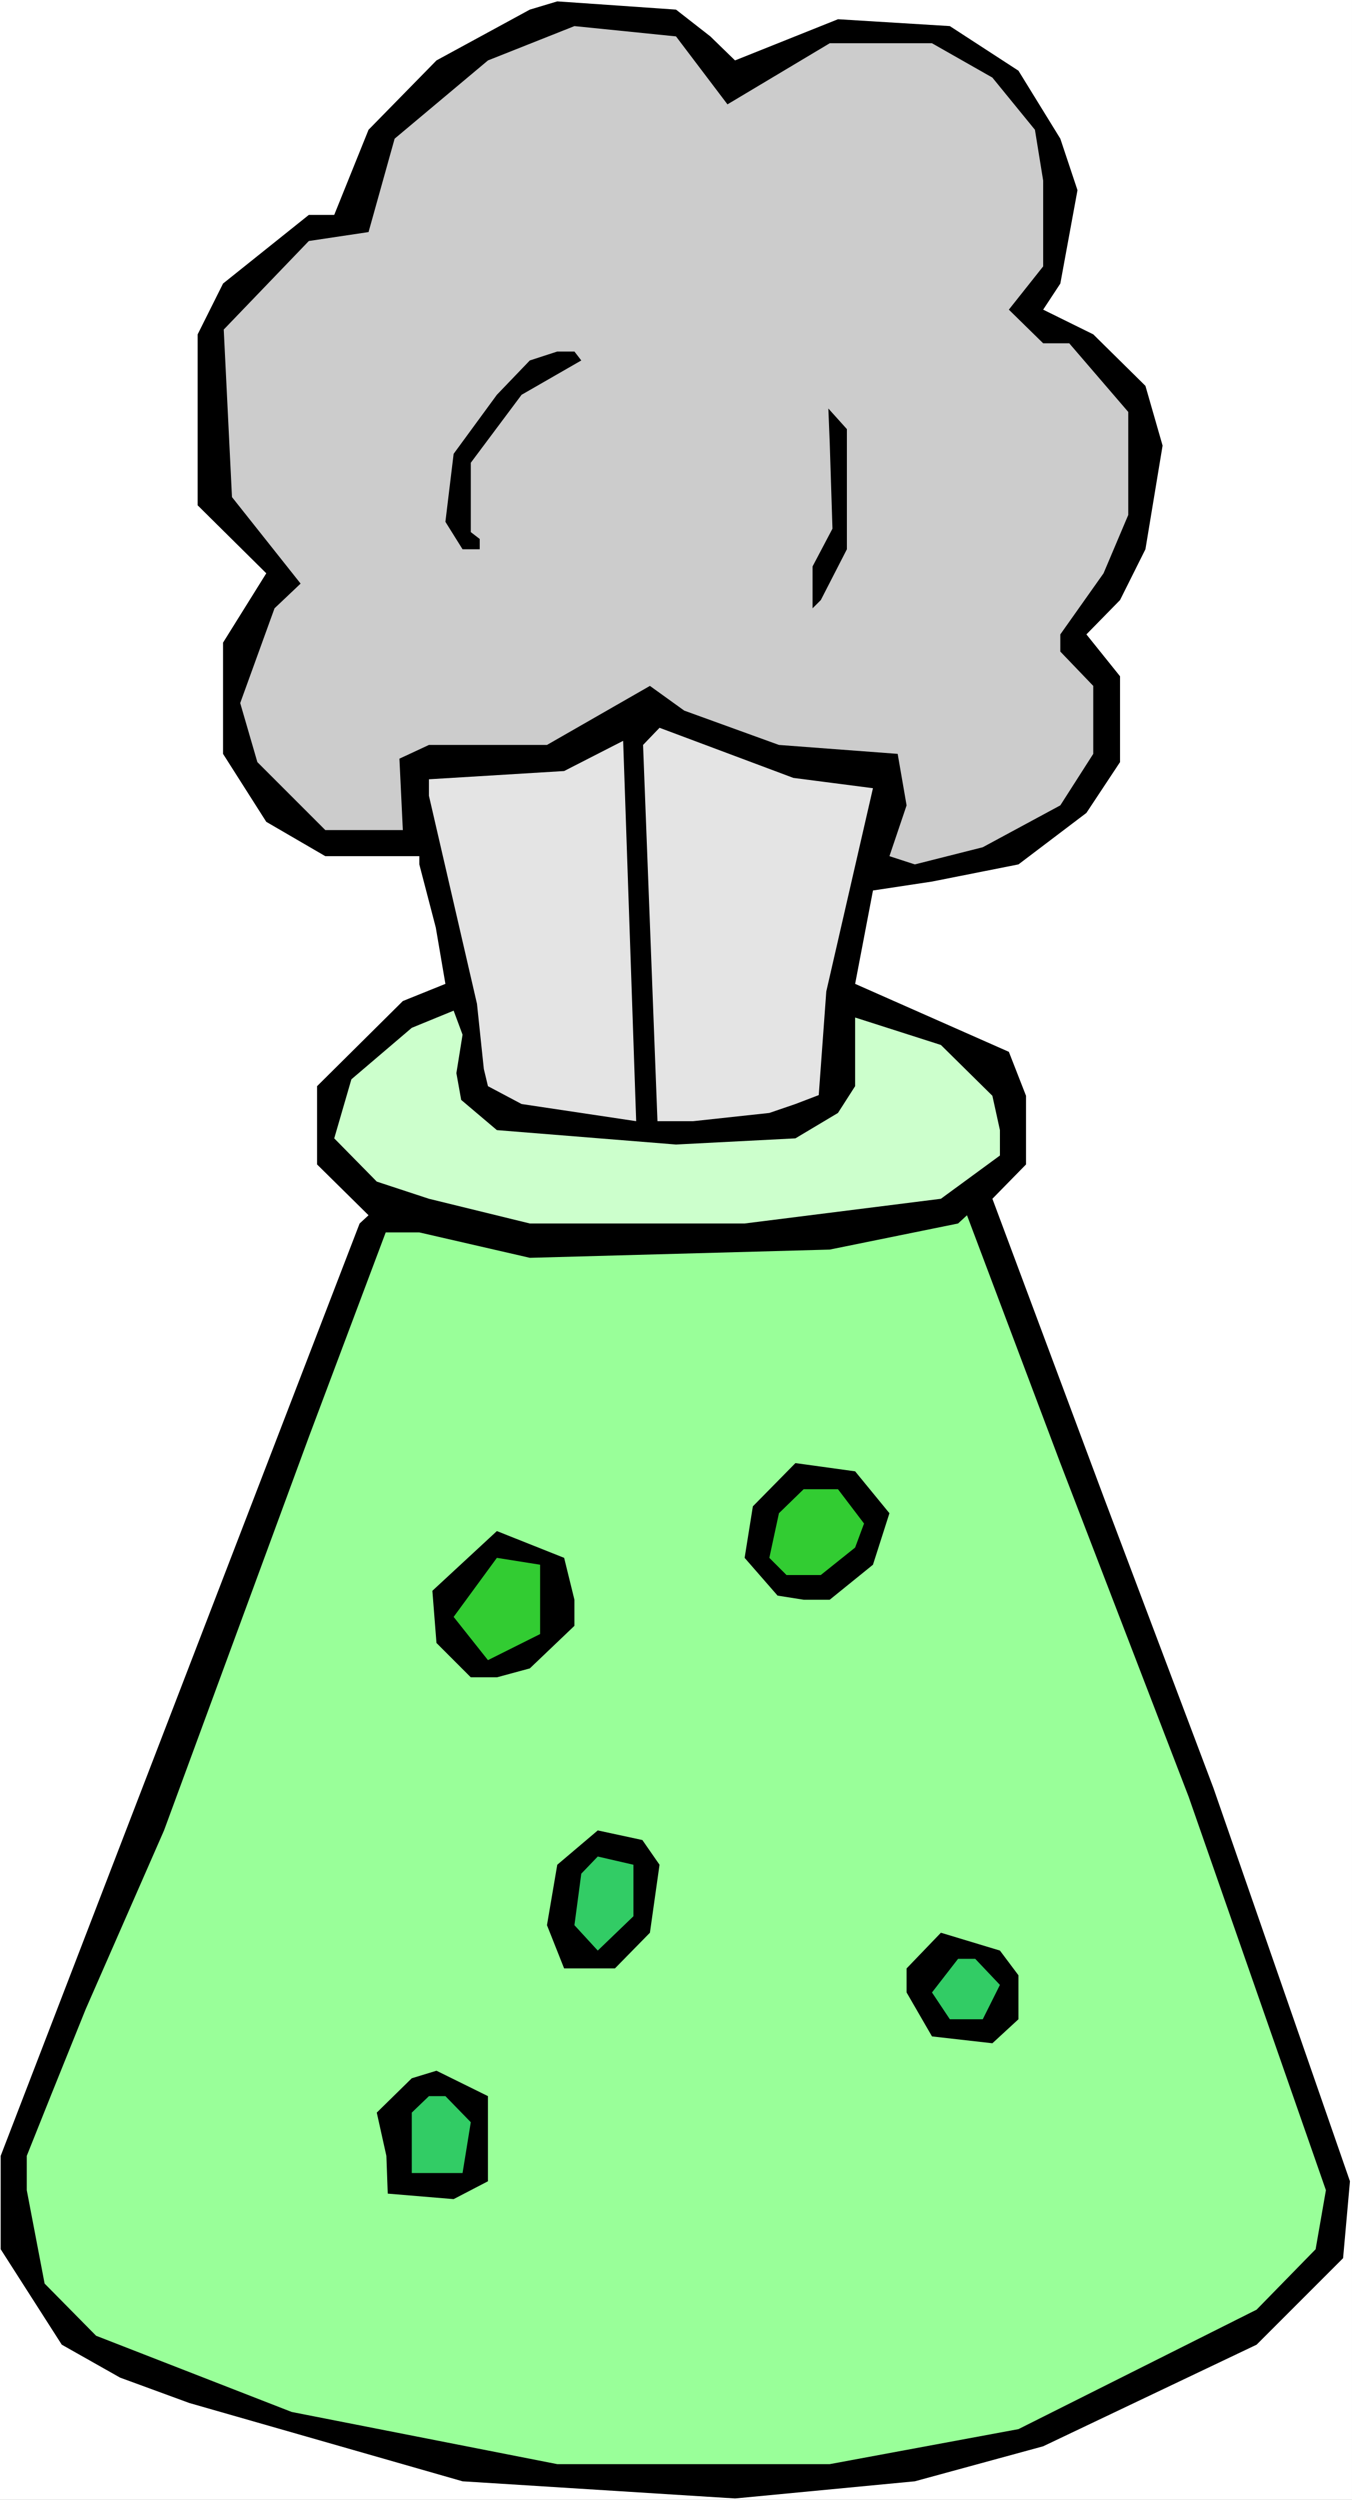
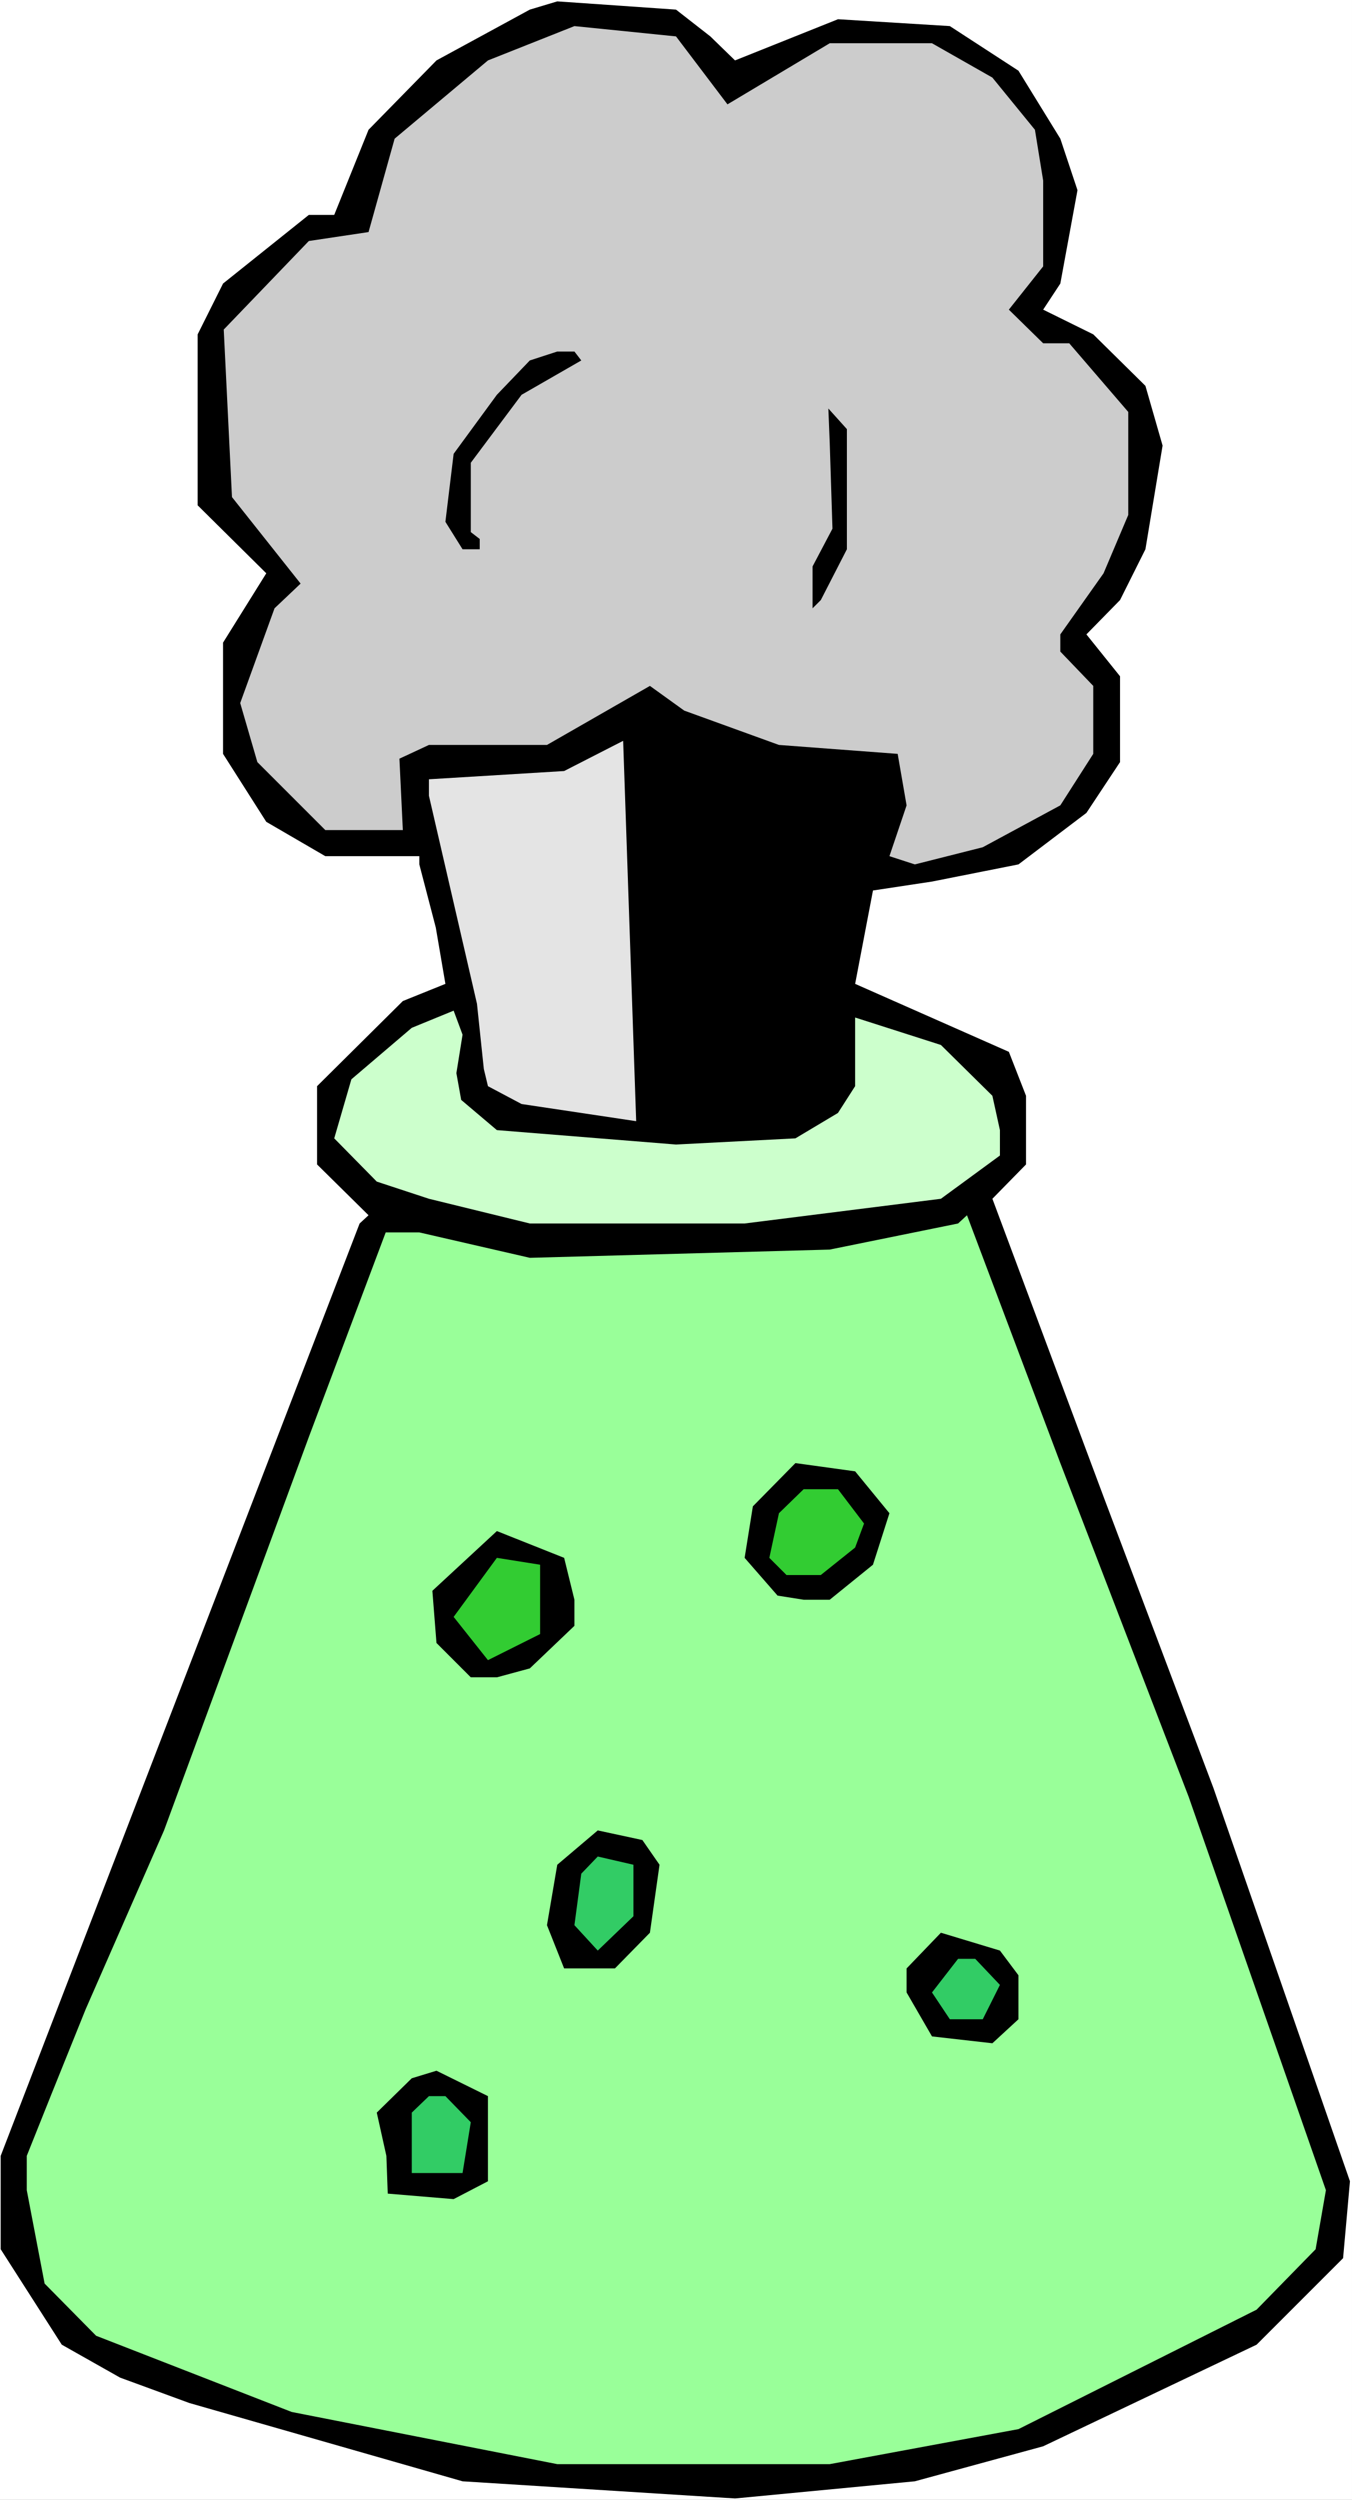
<svg xmlns="http://www.w3.org/2000/svg" xmlns:ns1="http://sodipodi.sourceforge.net/DTD/sodipodi-0.dtd" xmlns:ns2="http://www.inkscape.org/namespaces/inkscape" version="1.0" width="84.205mm" height="155.668mm" id="svg19" ns1:docname="Science Experiment 2.wmf">
  <rect width="100%" height="100%" fill="#808080" stroke="none" />
  <ns1:namedview id="namedview19" pagecolor="#ffffff" bordercolor="#000000" borderopacity="0.25" ns2:showpageshadow="2" ns2:pageopacity="0.0" ns2:pagecheckerboard="0" ns2:deskcolor="#d1d1d1" ns2:document-units="mm" />
  <defs id="defs1">
    <pattern id="WMFhbasepattern" patternUnits="userSpaceOnUse" width="6" height="6" x="0" y="0" />
  </defs>
  <path style="fill:#ffffff;fill-opacity:1;fill-rule:evenodd;stroke:none" d="M 0,588.353 H 318.254 V 0 H 0 Z" id="path1" />
  <path style="fill:#000000;fill-opacity:1;fill-rule:evenodd;stroke:none" d="m 167.205,8.564 5.816,5.656 24.233,-9.695 26.333,1.616 16.155,10.503 9.855,15.998 4.039,12.119 -4.039,21.976 -4.039,6.14 11.793,5.817 12.278,12.119 4.039,14.058 -4.039,24.4 -5.977,11.958 -7.916,8.08 7.916,9.857 v 20.199 l -7.916,11.958 -15.993,12.119 -20.355,4.04 -13.893,2.101 -4.2,21.976 36.187,15.998 4.039,10.342 v 16.159 l -7.916,8.08 26.171,70.131 25.848,68.515 32.149,92.592 -1.615,18.098 -20.355,20.36 -50.242,23.915 -30.21,8.241 -42.326,4.04 L 108.885,583.99 44.588,565.569 28.271,559.59 14.54,551.834 0.162,529.372 v -21.976 l 84.491,-219.441 2.1,-1.939 -12.116,-11.958 v -18.421 l 20.194,-20.037 10.016,-4.04 -2.262,-13.25 -3.877,-14.866 v -1.939 H 76.575 L 62.682,193.425 52.504,177.427 V 151.249 L 62.682,134.929 46.527,118.931 V 78.695 l 5.977,-11.958 20.194,-16.159 h 5.977 l 8.078,-20.037 15.993,-16.321 21.971,-11.958 6.462,-1.939 27.948,1.939 z" id="path2" />
  <path style="fill:#cccccc;fill-opacity:1;fill-rule:evenodd;stroke:none" d="m 171.243,24.562 24.071,-14.382 h 24.071 l 14.216,8.08 10.016,12.281 1.939,11.958 v 20.199 l -8.078,10.18 8.078,7.918 h 6.139 l 13.893,16.159 v 24.239 l -5.816,13.735 -10.178,14.382 v 4.04 l 7.754,8.08 v 15.998 l -7.754,12.119 -18.255,9.857 -15.993,4.04 -5.977,-1.939 4.039,-11.958 -2.1,-12.119 -27.948,-2.101 -22.294,-8.08 -8.078,-5.817 -24.233,13.897 H 100.969 l -6.947,3.232 0.808,16.805 H 76.575 l -15.993,-15.998 -4.039,-13.897 8.078,-22.3 6.139,-5.817 -16.155,-20.36 -1.939,-39.428 20.032,-20.845 14.055,-2.101 6.139,-21.976 21.971,-18.421 20.355,-8.08 23.909,2.424 z" id="path3" />
  <path style="fill:#000000;fill-opacity:1;fill-rule:evenodd;stroke:none" d="m 136.833,84.835 -14.055,8.08 -11.955,15.998 v 16.321 l 2.1,1.616 v 2.424 h -4.039 l -4.039,-6.464 1.939,-15.998 10.178,-13.897 7.754,-8.08 6.462,-2.101 h 4.039 z" id="path4" />
  <path style="fill:#000000;fill-opacity:1;fill-rule:evenodd;stroke:none" d="m 199.353,129.273 -6.139,11.958 -1.939,1.939 v -9.857 l 4.685,-8.888 -0.646,-20.199 -0.323,-8.08 4.362,4.848 z" id="path5" />
-   <path style="fill:#e4e4e4;fill-opacity:1;fill-rule:evenodd;stroke:none" d="m 205.492,185.507 -10.985,47.831 -1.777,24.4 -5.493,2.101 -6.139,2.101 -17.932,1.939 h -8.401 l -3.393,-88.552 3.877,-4.04 31.502,11.796 z" id="path6" />
  <path style="fill:#e4e4e4;fill-opacity:1;fill-rule:evenodd;stroke:none" d="m 122.778,259.839 -7.916,-4.201 -0.969,-4.04 -1.615,-15.351 -11.309,-48.962 v -3.878 l 31.825,-1.939 13.893,-7.11 3.069,89.521 z" id="path7" />
  <path style="fill:#ccffcc;fill-opacity:1;fill-rule:evenodd;stroke:none" d="m 107.431,252.567 1.131,6.302 8.401,7.11 42.165,3.393 28.11,-1.454 10.016,-5.979 4.039,-6.302 v -16.159 l 20.194,6.464 12.116,11.958 1.777,8.08 v 5.979 l -13.893,10.18 -46.203,5.817 h -50.565 l -23.748,-5.817 -12.278,-4.04 -10.016,-10.18 4.039,-13.897 14.216,-12.119 9.855,-4.04 2.1,5.656 z" id="path8" />
  <path style="fill:#99ff99;fill-opacity:1;fill-rule:evenodd;stroke:none" d="m 279.805,422.884 32.31,92.592 -2.423,13.897 -13.893,14.22 -56.058,28.117 -44.426,8.241 H 131.179 L 68.659,567.67 22.617,549.733 10.501,537.452 6.3,515.476 v -8.08 l 5.816,-14.543 8.078,-20.037 18.417,-42.014 34.087,-92.592 18.094,-48.154 h 7.916 l 26.01,5.979 70.598,-1.939 30.21,-6.14 2.1,-1.939 21.971,58.334 z" id="path9" />
  <path style="fill:#000000;fill-opacity:1;fill-rule:evenodd;stroke:none" d="m 209.369,356.147 -3.877,12.119 -10.178,8.241 h -6.139 l -6.139,-0.97 -7.754,-8.888 1.939,-12.119 10.016,-10.18 14.055,1.939 z" id="path10" />
  <path style="fill:#32cc32;fill-opacity:1;fill-rule:evenodd;stroke:none" d="m 203.392,358.571 -2.1,5.656 -8.078,6.464 h -8.078 l -4.039,-4.04 2.262,-10.503 5.816,-5.656 h 8.078 z" id="path11" />
  <path style="fill:#000000;fill-opacity:1;fill-rule:evenodd;stroke:none" d="m 135.218,376.507 v 6.14 l -10.501,10.019 -7.754,2.101 h -6.139 l -8.078,-8.08 -0.969,-12.281 15.186,-14.058 15.832,6.302 z" id="path12" />
  <path style="fill:#32cc32;fill-opacity:1;fill-rule:evenodd;stroke:none" d="m 127.14,384.587 -12.278,6.14 -8.078,-10.18 10.178,-13.897 10.178,1.616 z" id="path13" />
  <path style="fill:#000000;fill-opacity:1;fill-rule:evenodd;stroke:none" d="m 155.25,438.881 -2.262,15.998 -8.239,8.403 h -11.955 l -4.039,-10.18 2.423,-14.22 9.531,-8.08 10.501,2.262 z" id="path14" />
  <path style="fill:#32cc65;fill-opacity:1;fill-rule:evenodd;stroke:none" d="m 149.111,451.001 -8.401,8.08 -5.493,-5.979 1.615,-12.119 3.877,-4.04 8.401,1.939 z" id="path15" />
  <path style="fill:#000000;fill-opacity:1;fill-rule:evenodd;stroke:none" d="m 239.741,464.898 v 10.342 l -6.139,5.656 -14.216,-1.616 -5.977,-10.342 v -5.656 l 8.078,-8.403 13.893,4.201 z" id="path16" />
  <path style="fill:#32cc65;fill-opacity:1;fill-rule:evenodd;stroke:none" d="m 235.379,467.16 -4.039,8.08 h -7.754 l -4.2,-6.302 6.139,-7.918 h 4.039 z" id="path17" />
  <path style="fill:#000000;fill-opacity:1;fill-rule:evenodd;stroke:none" d="m 114.862,513.375 -8.078,4.201 -15.509,-1.293 -0.323,-8.888 -2.262,-10.18 8.239,-8.08 5.816,-1.778 12.116,5.979 z" id="path18" />
  <path style="fill:#32cc65;fill-opacity:1;fill-rule:evenodd;stroke:none" d="m 110.824,499.478 -1.939,11.958 H 96.93 v -14.22 l 4.039,-3.878 h 3.877 z" id="path19" />
</svg>